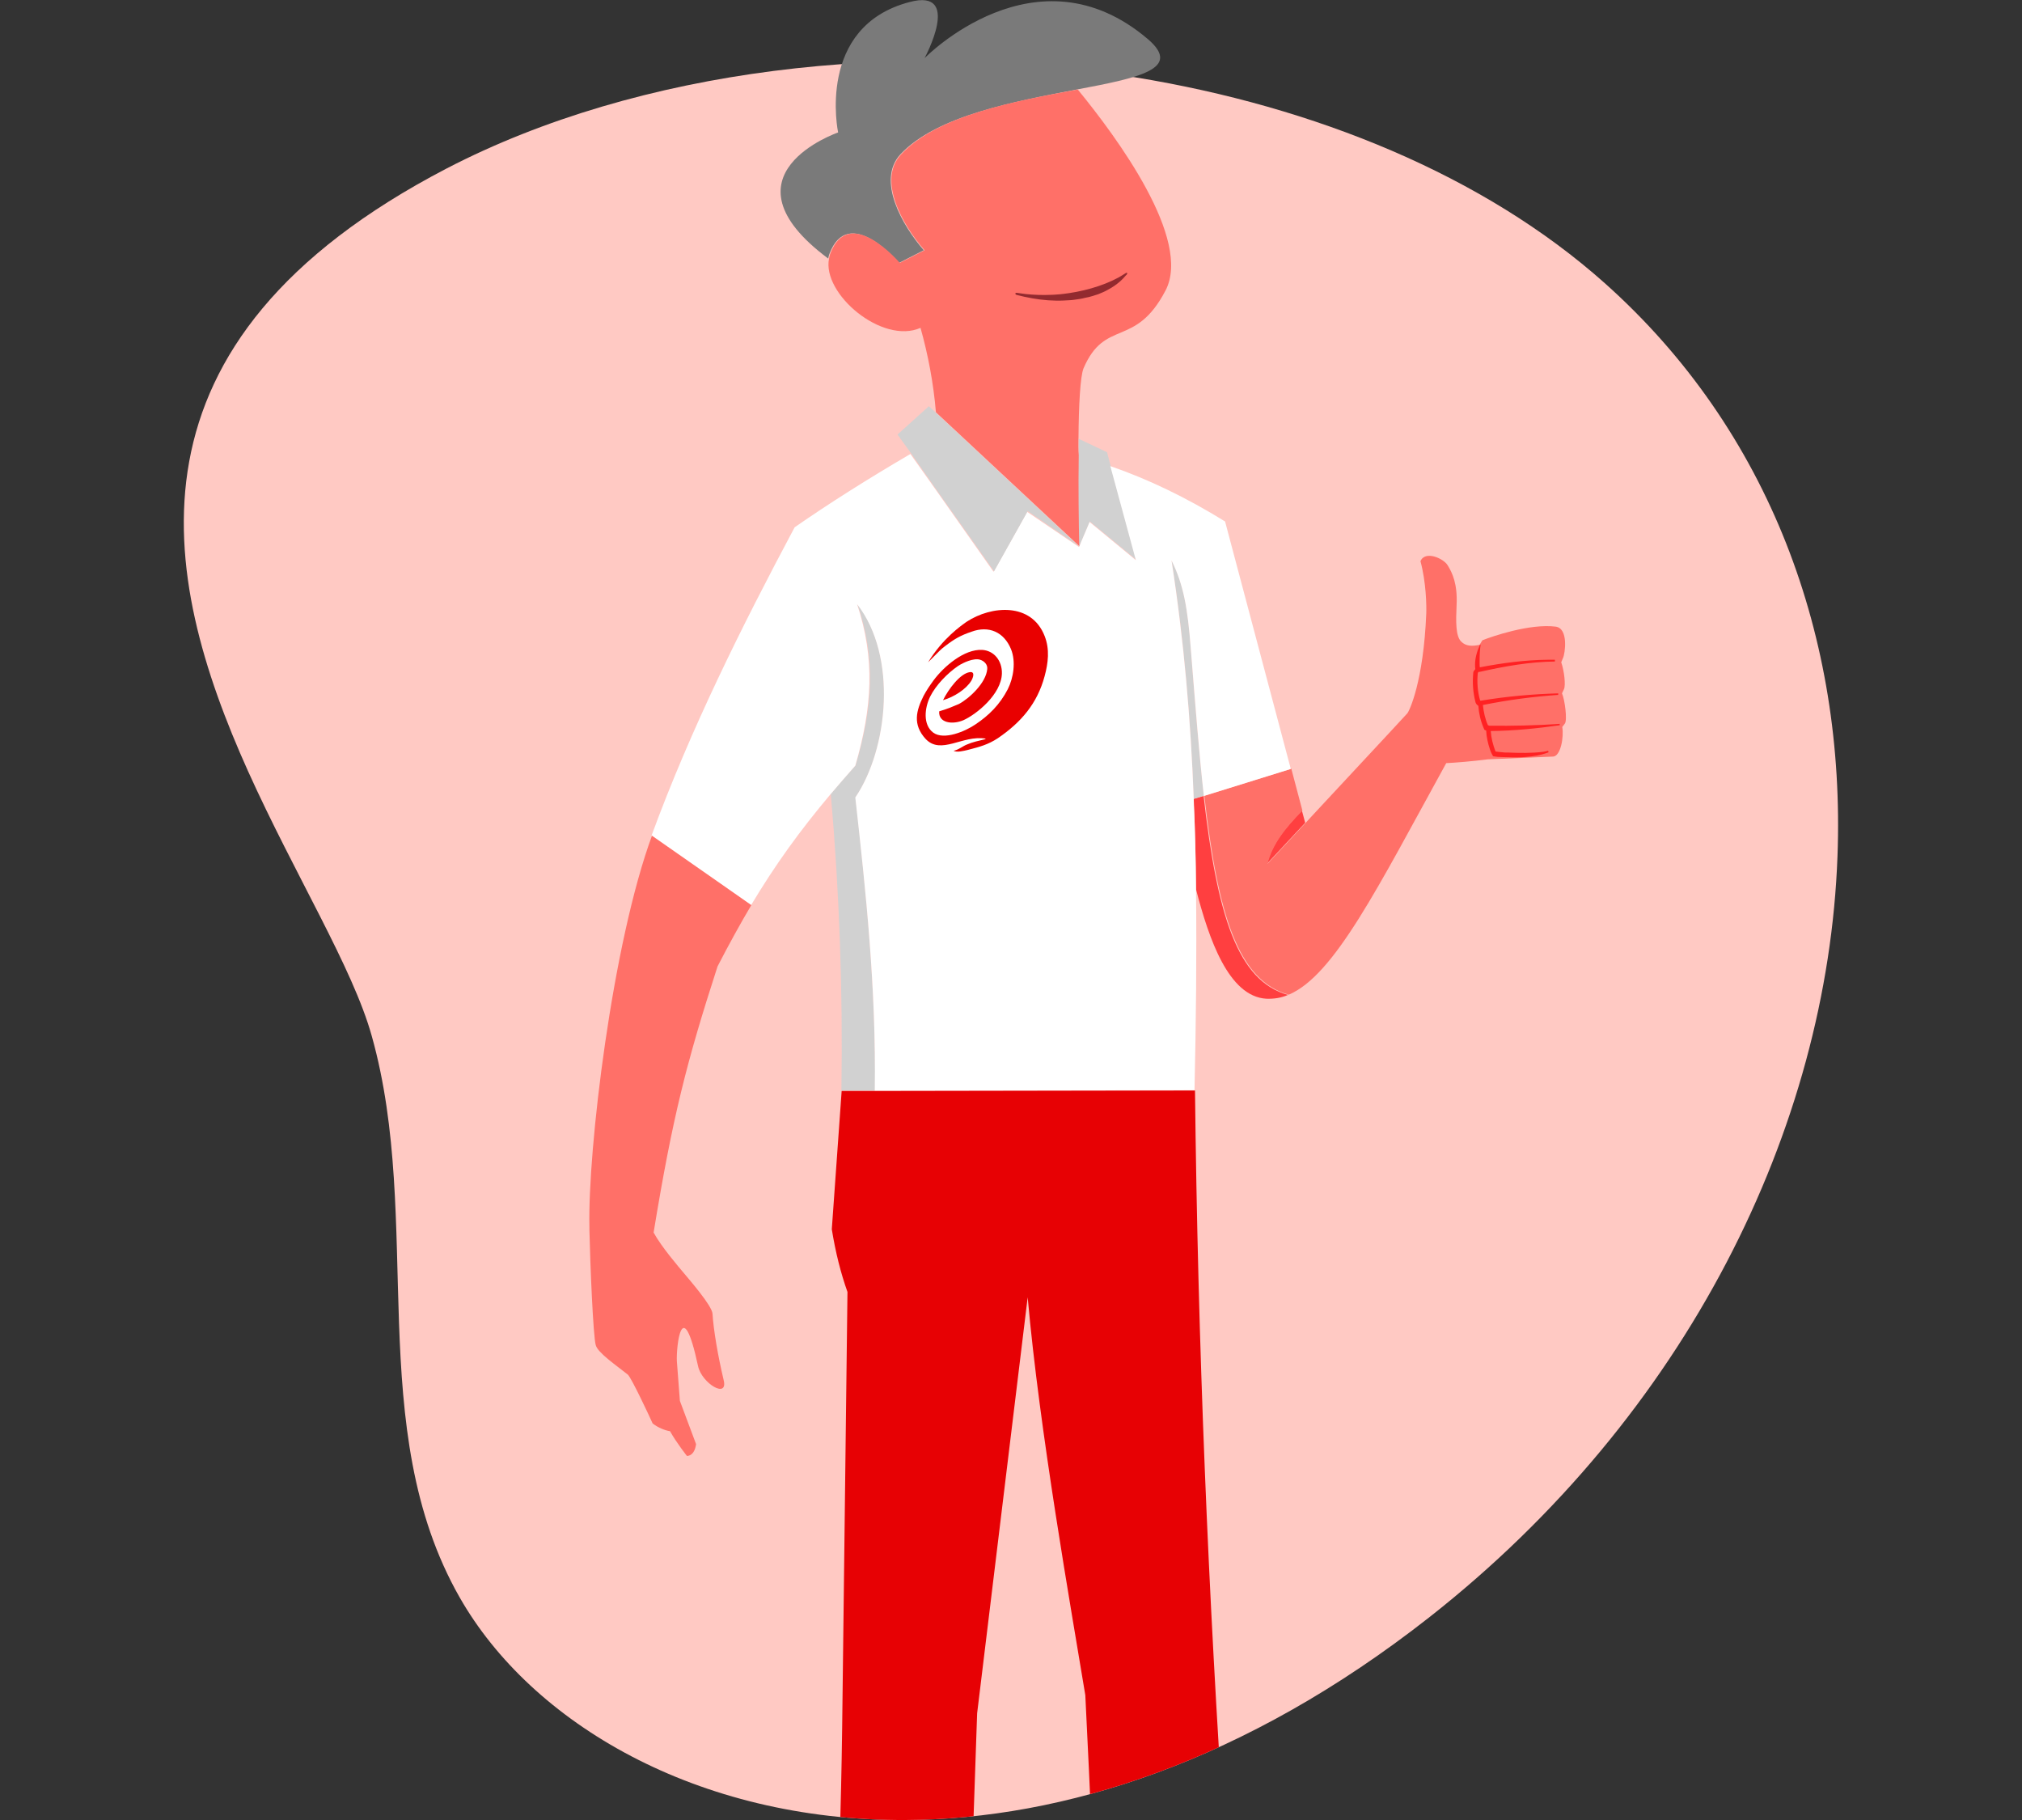
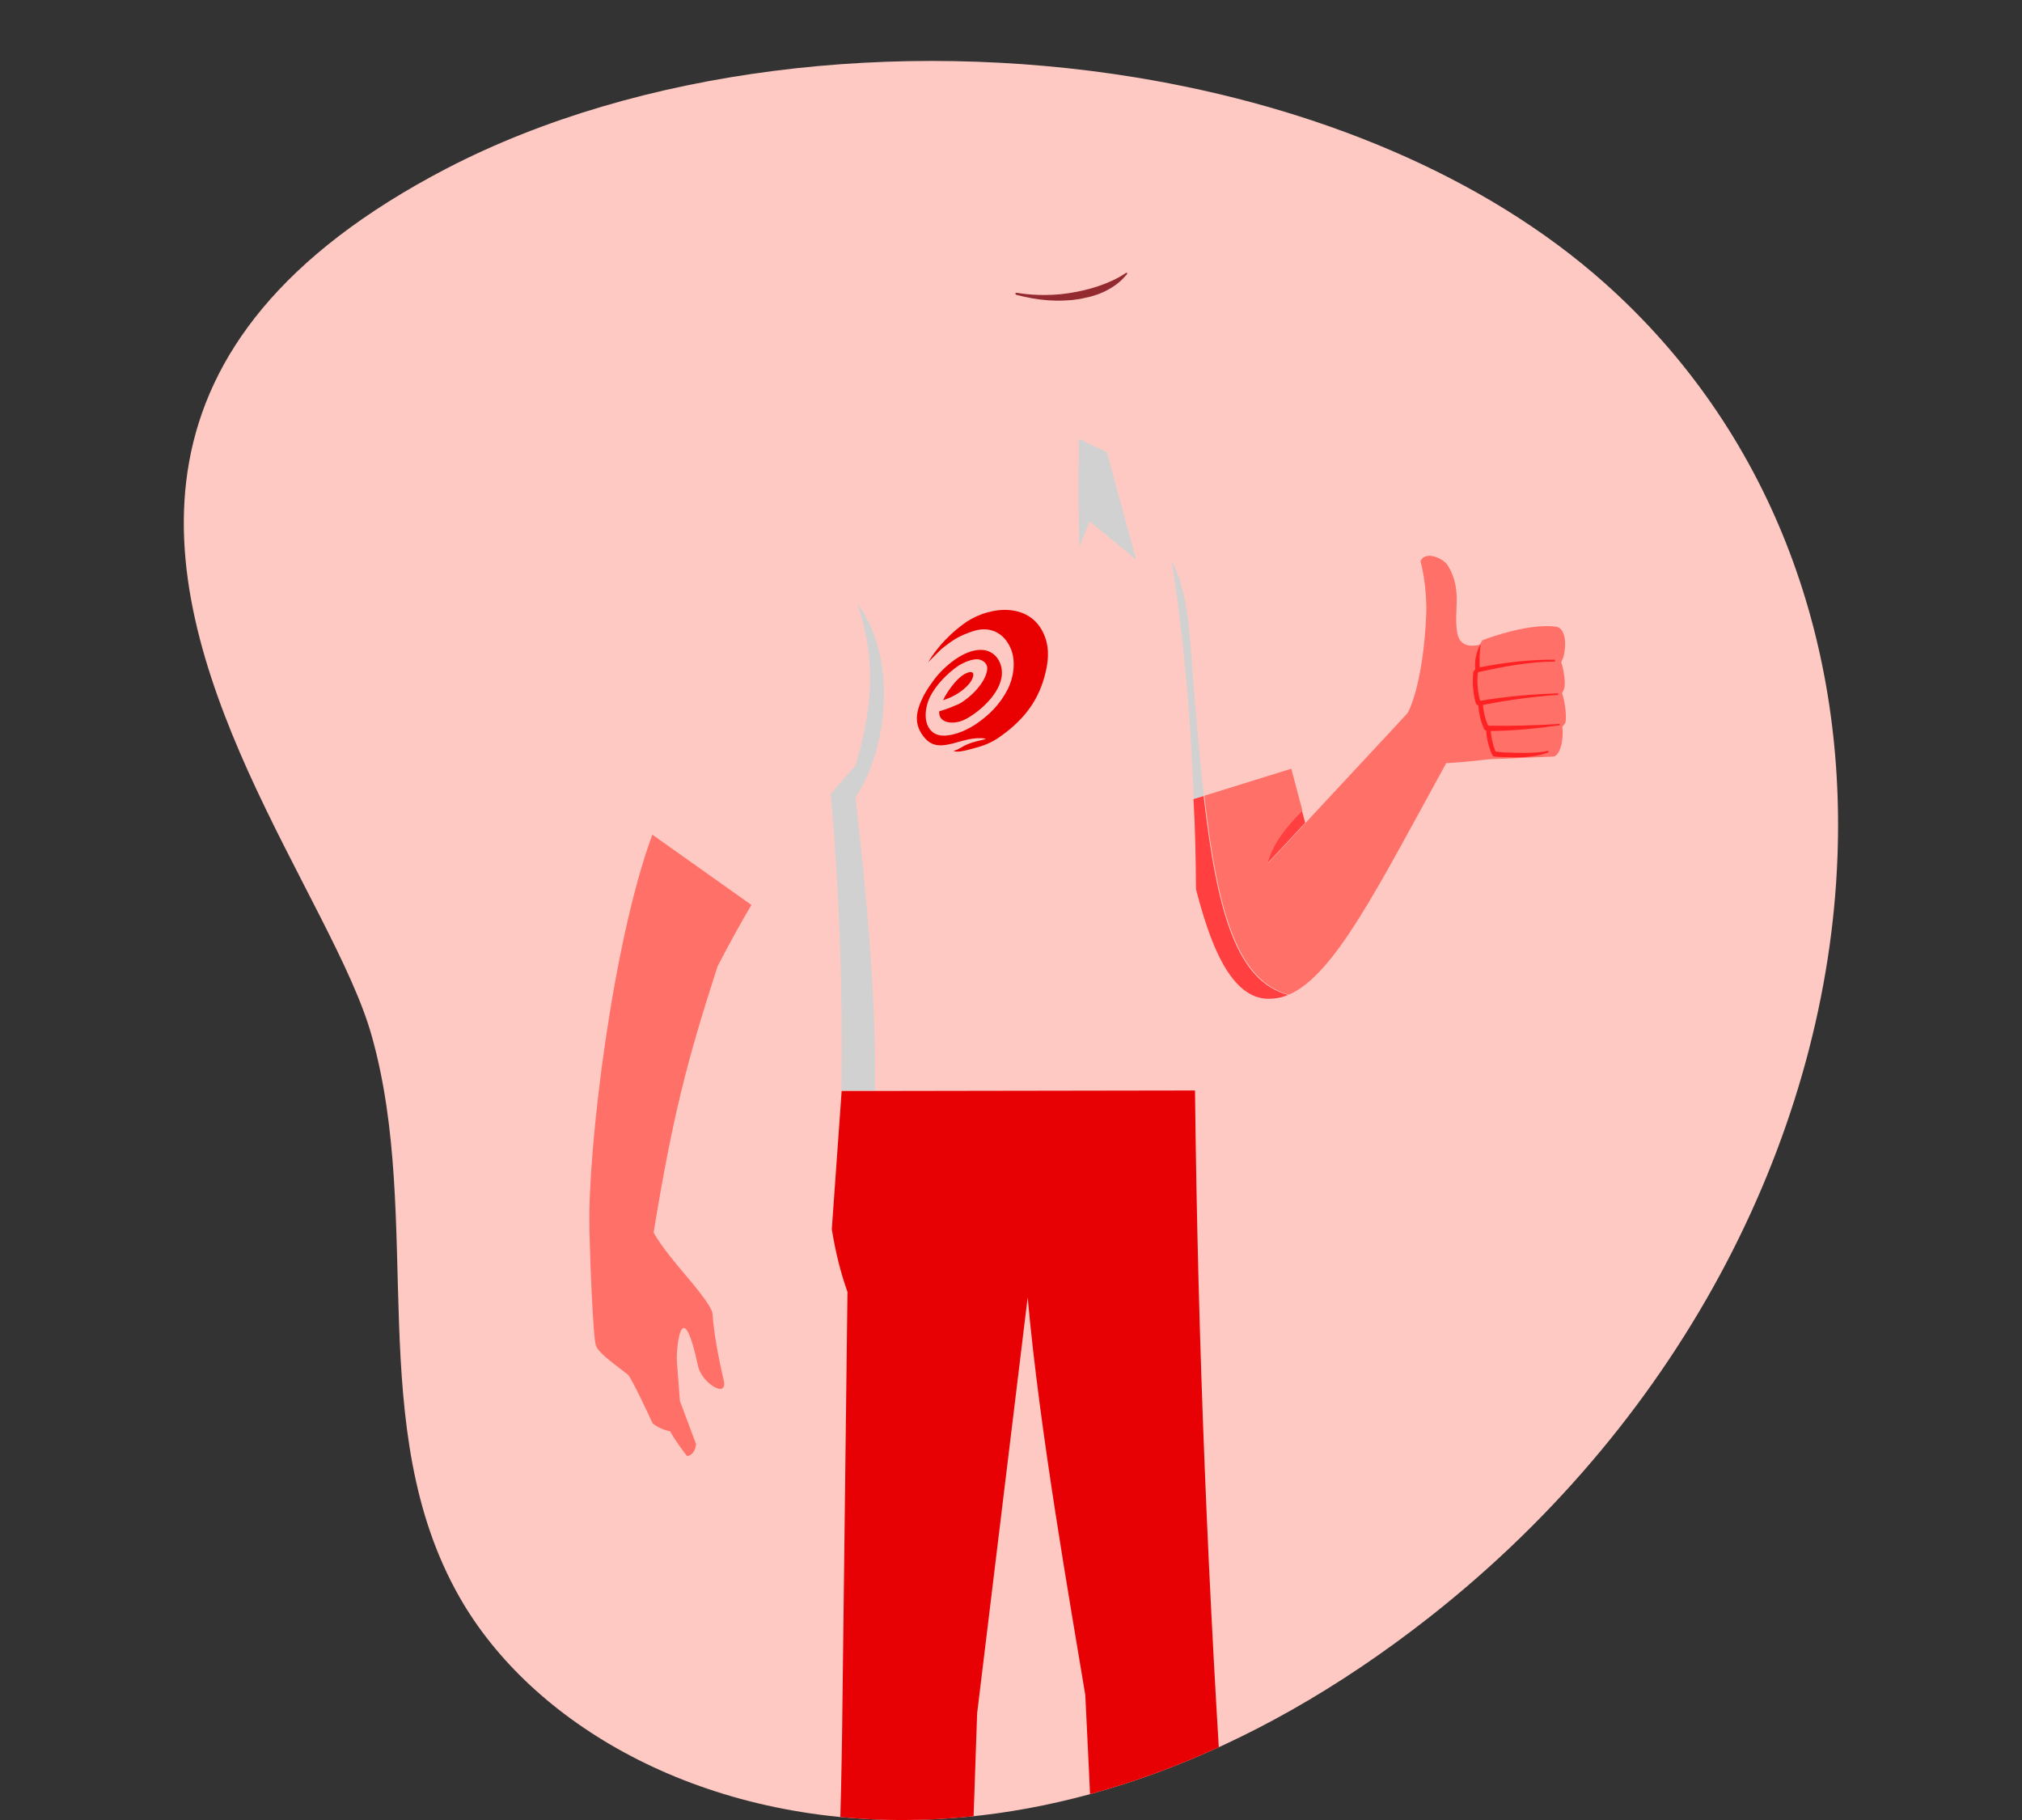
<svg xmlns="http://www.w3.org/2000/svg" xmlns:xlink="http://www.w3.org/1999/xlink" id="Layer_10" x="0px" y="0px" viewBox="0 0 800 720" style="enable-background:new 0 0 800 720;" xml:space="preserve">
  <rect x="0" y="0" width="800" height="720" fill="#333333" stroke="none" />
  <style type="text/css"> .st0{fill:#FFC9C3;} .st1{fill:#7A7A7A;} .st2{fill:#FF7068;} .st3{fill:#FF3F40;} .st4{fill-rule:evenodd;clip-rule:evenodd;fill:#FF7068;} .st5{fill:#FF2223;} .st6{fill:#D1D1D1;} .st7{fill:#FFFFFF;} .st8{fill:#AF0109;} .st9{fill:#932A2F;} .st10{fill:#E90000;} .st11{clip-path:url(#SVGID_2_);fill:#E70104;} </style>
  <path class="st0" d="M181.9,632c28.3,49.6,93.8,88.4,176.4,88c62.3-0.3,134.3-23,207.2-80.2C667.6,559.6,723.1,446.2,727,338.7 c3.2-86.1-26.7-168.4-92.1-226.7c-47.8-42.6-114.6-69.8-185.7-81.4c-94.3-15.4-196.4-3.4-272.4,36C44.7,135.3,63.3,227.6,98.1,305 c18.5,41,41.5,77.9,49,104.9C167.6,482.9,143.7,565.1,181.9,632z" />
-   <path class="st1" d="M365.8,23c0,0,15.1-27.8-5.9-22.2c-37.2,9.7-28.3,51.6-28.3,51.6s-48.5,16.7-3.9,49.9c0.1-0.6,0.2-1.1,0.4-1.7 c7.5-20.4,27.6,3.4,27.6,3.4l9.8-5c-8.6-9.9-18.7-27.6-9.3-37.9c14.5-15.5,45.7-21,69.9-25.7c24.3-4.6,41.7-8.1,28.2-19.8 C410-22.3,365.8,23,365.8,23L365.8,23z" />
-   <path class="st2" d="M426.7,173.5c0.1-13.3,0.7-24.6,2-27.8c8.5-19.8,20.4-7.8,32.4-30.7c10.7-20.2-19.2-60.7-34.7-79.6 c-24.2,4.5-55.4,10.1-69.9,25.7c-9.5,10.1,0.6,28,9.3,37.9l-9.8,5c0,0-20.2-23.7-27.6-3.4c-0.2,0.6-0.3,1.1-0.4,1.7 c-2.8,14,21.1,34.1,36.2,27.4c3,10.7,5.1,21.7,6.1,33.4l57,53.2c-0.2-9.6-0.4-23.2-0.4-36C426.6,177.9,426.7,175.7,426.7,173.5 L426.7,173.5z M402.2,116.2c15.5,2.4,33.7-1.2,43.4-7.9C436,115,417.7,118.8,402.2,116.2L402.2,116.2z" />
  <path class="st3" d="M473.2,351.8c5.1,19.7,12.9,42.4,27.8,43.3c3,0.1,5.8-0.3,8.6-1.5c-20-5.5-28-31.4-33.4-78.7l-4,1.2 C472.9,327.9,473.1,339.8,473.2,351.8L473.2,351.8z M515.1,320.7c-6.8,6.9-11.8,13.2-13.8,21l15.1-16.2L515.1,320.7L515.1,320.7z" />
  <path class="st2" d="M233.2,486.6c0-0.3,0-0.8,0-1.1c-0.7-30.3,9-112.4,24.9-155.3l39.2,27.8c-4.4,7.4-8.8,15.4-13.4,24.3 c-12.2,37.7-17.8,59.5-25.3,105.3c3.1,5.7,10,13.7,12.1,16.2c1.9,2.3,11,12.7,11.2,15.9c0.4,6.4,2.1,16.5,4.4,26.2 c1.9,7.7-8.6,1.4-10.1-5.4c-6.4-29.7-8.7-7.5-8.4-2l1.2,15.7l6.4,17.1c-0.3,2.2-1.2,4.5-3.6,4.7c0,0-4.2-5.3-6.7-9.8 c-1.9-0.3-4.8-1.4-6.9-3.1c-1.1-2.5-8.3-17.9-9.8-19.3c-4.5-3.6-12-8.7-12.7-11.7C234.7,528.8,233.5,500.3,233.2,486.6L233.2,486.6z " />
  <path class="st4" d="M556.8,282.2c0.8-0.9,6.4-12.6,7.5-39.5c0.1-2.9,0-12.2-2.3-20.7c1.9-4.4,9.3-1,10.8,1.7 c1.8,2.9,3.9,7.3,3.5,15.6c-0.3,6.6-0.4,12.3,1.8,14.5c1.9,1.9,4.3,1.9,7.3,1.3l1.1-1.8c3.7-1.5,18.8-6.7,29-5.4 c5.2,0.7,3.7,10.8,2.9,12.4l-0.7,1.7c1.2,3.5,1.8,9,1.1,10.6l-0.8,1.7c1.1,2.4,2.2,10.7,1.1,12l-1,1.3c0.7,3.9-0.6,11.5-3.6,11.7 l-25.9,1.1c-6.2,0.8-12.6,1.3-16.4,1.5c-27.1,49.2-44.2,83.9-62.3,91.6c-20-5.5-28-31.4-33.4-78.7l34.4-10.7l4.4,16.6 c-6.8,6.9-11.8,13.2-13.8,21l15.1-16.2C516.4,325.6,555.9,283.3,556.8,282.2L556.8,282.2z" />
  <path class="st5" d="M589.8,289.2c0.2,2.8,0.9,5.5,1.9,8.1c0,0,2.2,0.3,3.7,0.4c0.3,0,0.8,0,1.1,0c4.7,0.2,9.5,0.3,14.2-0.3 c0.8-0.1,1.8-0.4,1.8-0.4l0.2,0.6c-5.9,2.3-12.9,2.1-18.5,1.9c-1.1,0-2.3-0.1-3.3-0.3l-0.2-0.1c0,0-0.8-1.3-1.2-2.6 c-0.8-2.4-1.4-5-1.5-7.5l-0.3-0.1c-0.6-0.3-0.3-0.1-0.7-0.9c-1.2-2.8-1.9-5.8-2.1-8.8c0,0-0.8-0.4-1.1-1.3c-1-3.9-1.3-7.7-0.9-11.8 c0-0.2,0-0.2,0.2-0.6l0.3-0.4l0.3-0.4c-0.1-0.6-0.1-1.2-0.1-1.8c0-2.6,0.8-5.3,1.9-7.7c0,0,0-0.2,0.2-0.1h0.1 c-0.3,2.1-0.4,4.2-0.4,6.4c0,0.7,0,0.8,0,1.1c0,0.4,0,1,0.1,1.4c8.8-1.7,17.7-2.9,26.8-3c0.1,0,0.3,0,0.4,0c0.7,0,1.3,0,1.9,0h0.6 v0.7c-10,0.1-20,1.9-29.8,4.1H585l-0.3,0.4c-0.4,3.6-0.1,7.4,0.9,10.9l0.2,0.1h0.1c10.1-1.7,20.3-2.6,30.6-2.9c0,0.1,0,0.2,0,0.3 v0.3c-10,0.7-19.9,2-29.8,4c0.3,2.8,0.9,5.6,2,8l0.6,0.2l0,0c9,0.1,18.3-0.1,27.5-0.7c0,0,0.3-0.3,0.3,0.2v0.3 C608,288.2,599,289.1,589.8,289.2L589.8,289.2L589.8,289.2z" />
  <path class="st6" d="M328.7,314.1c3.4,38.8,4.8,77.9,4.2,117.3h13.3c0.4-40.5-3.6-78.4-7.7-116c13-19.3,16.6-55.9,0.7-76.5 c7.4,21.7,6.2,40.7-0.7,63.9C335,306.7,331.7,310.5,328.7,314.1L328.7,314.1z" />
  <path class="st6" d="M476.3,314.8c-1.9-16.8-3.5-36.3-5.2-58.7c-1.2-15.4-2.8-24.9-7.6-34.5c5,31.6,7.6,62.9,8.8,94.4L476.3,314.8 L476.3,314.8z" />
  <path class="st6" d="M427,216.2l4.2-9.9l18.3,15.1l-10.1-37.2l-1.4-5.3c-2.3-1.1-6.4-3-11.2-5.3c0,2.2,0,4.4,0,6.6 C426.6,193,426.8,206.6,427,216.2L427,216.2z" />
-   <path class="st7" d="M297.2,358c9.6-16,19.2-29.3,31.4-43.8c3.1-3.6,6.4-7.5,9.8-11.3c6.7-23.1,7.9-42.2,0.7-63.9 c16.1,20.6,12.3,57.3-0.7,76.5c4.2,37.6,8.3,75.4,7.7,116l126.5-0.2c0.6-26.8,0.9-53.2,0.6-79.4c-0.1-12-0.4-23.9-0.9-35.8 c-1.2-31.5-3.9-62.9-8.8-94.4c4.8,9.6,6.4,19.1,7.6,34.5c1.8,22.2,3.3,41.8,5.2,58.7l34.4-10.7l-26-97.9 c-15.2-9.4-30.3-16.7-45.4-21.9l10.1,37.2l-18.3-15.1l-4.2,9.9l-0.1,0.1l0.1-0.1l-20.5-13.9l-13.3,23.7l-23.6-33.5l-9.3-13.1 c-17.1,10-32.4,19.7-45.8,29c-20.9,39.2-41.1,79.7-56.6,121.9L297.2,358L297.2,358z" />
-   <polygon class="st6" points="355.1,171.9 360.5,179.4 369.7,192.6 393.3,226 406.6,202.2 427,216.2 370,163 367.5,160.7 " />
-   <path class="st8" d="M415.9,491.6c1.3-0.9,2.5-1.9,3.9-2.8c0.9-0.6,1.8-1.2,2.6-1.8c0.1,0,0.1-0.1,0.1-0.3c0.2-3.6,0.6-7.4,0.8-11 c0.3-4.4,0.7-8.7,1-13.1c0.7-8.3,1.2-16.7,1.8-25c0-0.3,0.1-1.1,0.1-1.3c0.1-0.3,0.1-0.3,0.2-0.4h0.1c0,0,0.1,0,0.1,0.1 c0.2,0.1,0.2,0.2,0.2,0.9c-0.2,3.9-0.4,7.8-0.7,11.7c-0.1,2.5-0.2,5.2-0.3,7.8c-0.3,7.6-0.8,15.2-1.1,22.7c-0.1,2.9-0.3,5.8-0.6,8.7 c0,0.4-0.2,0.6-0.3,0.6c-0.1,0-0.2,0.2-0.3,0.3c-1.8,1.1-3.4,2.2-5.2,3.2c-1,0.6-2,1.2-3.1,1.8c-0.1,0.1-0.4,0.7-0.6,0.9 c-0.7,1.2-1.3,2.4-2,3.6c-0.1,0.2-0.4,0.7-0.6,0.3c0,0,0,0,0-0.1v-0.2c0-0.2,0.3-0.7,0.4-0.9c0.7-1.3,1.2-2.6,1.9-4.1 c0.1-1.2,0.2-2.4,0.3-3.7c0.2-3.4,0.6-6.7,0.8-10.1c0.2-2.2,0.4-4.4,0.6-6.7c0.2-2.8,0.4-5.3,0.7-8c0.1-1.9,0.3-3.6,0.4-5.5 c0.2-2.5,0.4-5.1,0.7-7.6c0.3-3.9,0.7-7.7,1-11.5c0.1-0.8,0.1-1.7,0.2-2.4c0-0.2,0.1-0.4,0.1-0.4s0.1-0.1,0.2-0.1l0,0c0,0,0,0,0.1,0 c0.1,0.1,0.2,0.2,0.1,0.8c-0.2,3.6-0.6,7.4-0.8,11.1c-0.1,1.7-0.2,3.3-0.3,5c-0.2,4.3-0.4,8.5-0.7,12.7c-0.2,3.4-0.3,6.8-0.6,10.2 c-0.2,4.2-0.4,8.4-0.8,12.6C416,490.1,415.9,490.9,415.9,491.6L415.9,491.6z" />
  <path class="st9" d="M445.7,107.9C445.7,107.9,445.6,107.9,445.7,107.9c-0.2,0.1-0.3,0.1-0.4,0.2c-0.9,0.6-1.8,1.1-2.8,1.7 c-6.3,3.4-14.4,5.7-22.9,6.6c-2,0.2-4.3,0.3-6.4,0.3c-3.3,0-6.6-0.2-9.8-0.7c-0.3,0-1.3-0.3-1.5-0.1c-0.4,0.2-0.1,0.7,0.4,0.8 c4,1,8.1,1.8,12.4,2.1c2,0.1,4,0.2,5.9,0.1c1.4-0.1,3-0.1,4.3-0.3c1.5-0.2,3.1-0.4,4.5-0.8c1.9-0.3,3.4-0.9,5.1-1.4 c1.4-0.6,2.5-1,3.7-1.7c2.1-1.1,3.6-2.2,5.1-3.5c0.8-0.7,1.4-1.4,2.1-2.2C445.7,108.8,446.4,108,445.7,107.9L445.7,107.9z" />
  <path class="st10" d="M413.3,251.6c2.1,5.3,1.4,10.7,0,15.9c-2.9,10.8-9.3,18.3-18.6,24.6c-3.7,2.4-6.8,3.3-11.9,4.6 c-1.3,0.3-4.3,1.1-5.5,0.3c1.8-0.3,3.6-1.8,5.1-2.4c2.5-1.1,4.7-1.5,7.5-2.2c0,0,0-0.1,0-0.2c-9.1-1.5-17.6,6.6-23.7,0.1 c-5.2-5.7-3.7-11.2-0.8-17c1.3-2.4,2.4-4,4-6.2c4-5.4,12.1-12.4,19.2-12c4.8,0.3,7.9,4.4,7.8,9.3c-0.2,8.3-10.1,16.2-15.2,18.5 c-4.4,1.9-10,1.1-9.6-3.5c3.4-1,5.2-1.8,7.8-2.9c4.1-2.2,10.7-8.3,11.2-13.8c0.2-1.8-1.2-3.2-2.8-3.7c-2.5-0.8-6.7,1.1-8.8,2.5 c-4.2,2.9-8.7,7.5-11,12.1c-2.2,4.5-2.9,11.1,1.2,14.2c4.3,3.2,12.9-0.6,16.7-3.2c5.4-3.6,9.7-7.9,12.8-13.9 c2.3-4.5,3.3-11,1.3-15.9c-2.8-6.8-8.8-9.4-15.6-6.9c-4.4,1.5-6.7,2.8-10.6,5.8c-1.7,1.3-1.5,1.2-6.6,6.3c5.8-9.5,13.1-14.5,15.2-16 C392.3,239.5,408.1,238.3,413.3,251.6L413.3,251.6z M383.7,265.9c2.2-0.3,1.3,2.2,0.6,3.4c-2.1,3.4-6.8,6.4-11.2,7.7 C375.2,272.7,379.9,266.4,383.7,265.9L383.7,265.9z" />
  <g>
    <defs>
      <path id="SVGID_1_" d="M181.9,632c28.3,49.6,93.8,88.4,176.4,88c62.3-0.3,134.3-23,207.2-80.2C667.6,559.6,723.1,446.2,727,338.7 c3.2-86.1-26.7-168.4-92.1-226.7c-47.8-42.6-114.6-69.8-185.7-81.4c-94.3-15.4-196.4-3.4-272.4,36C44.7,135.3,63.3,227.6,98.1,305 c18.5,41,41.5,77.9,49,104.9C167.6,482.9,143.7,565.1,181.9,632z" />
    </defs>
    <clipPath id="SVGID_2_">
      <use xlink:href="#SVGID_1_" style="overflow:visible;" />
    </clipPath>
    <path class="st11" d="M332.2,730.1c0.4-15.1,0.8-30.6,1-46.6l2.1-172.4c-2.6-7.3-4.7-15.5-6.2-24.8l3.9-54.7h13.3l126.5-0.2 c1.1,99.5,5.2,199.2,11.9,298.9h-52.5c-0.9-20-1.8-40-2.8-59.7c-5.8-35.2-18.1-104.4-22.8-157.4l-20,164.6l-1.8,52.4h-52.6V730.1z" />
  </g>
</svg>